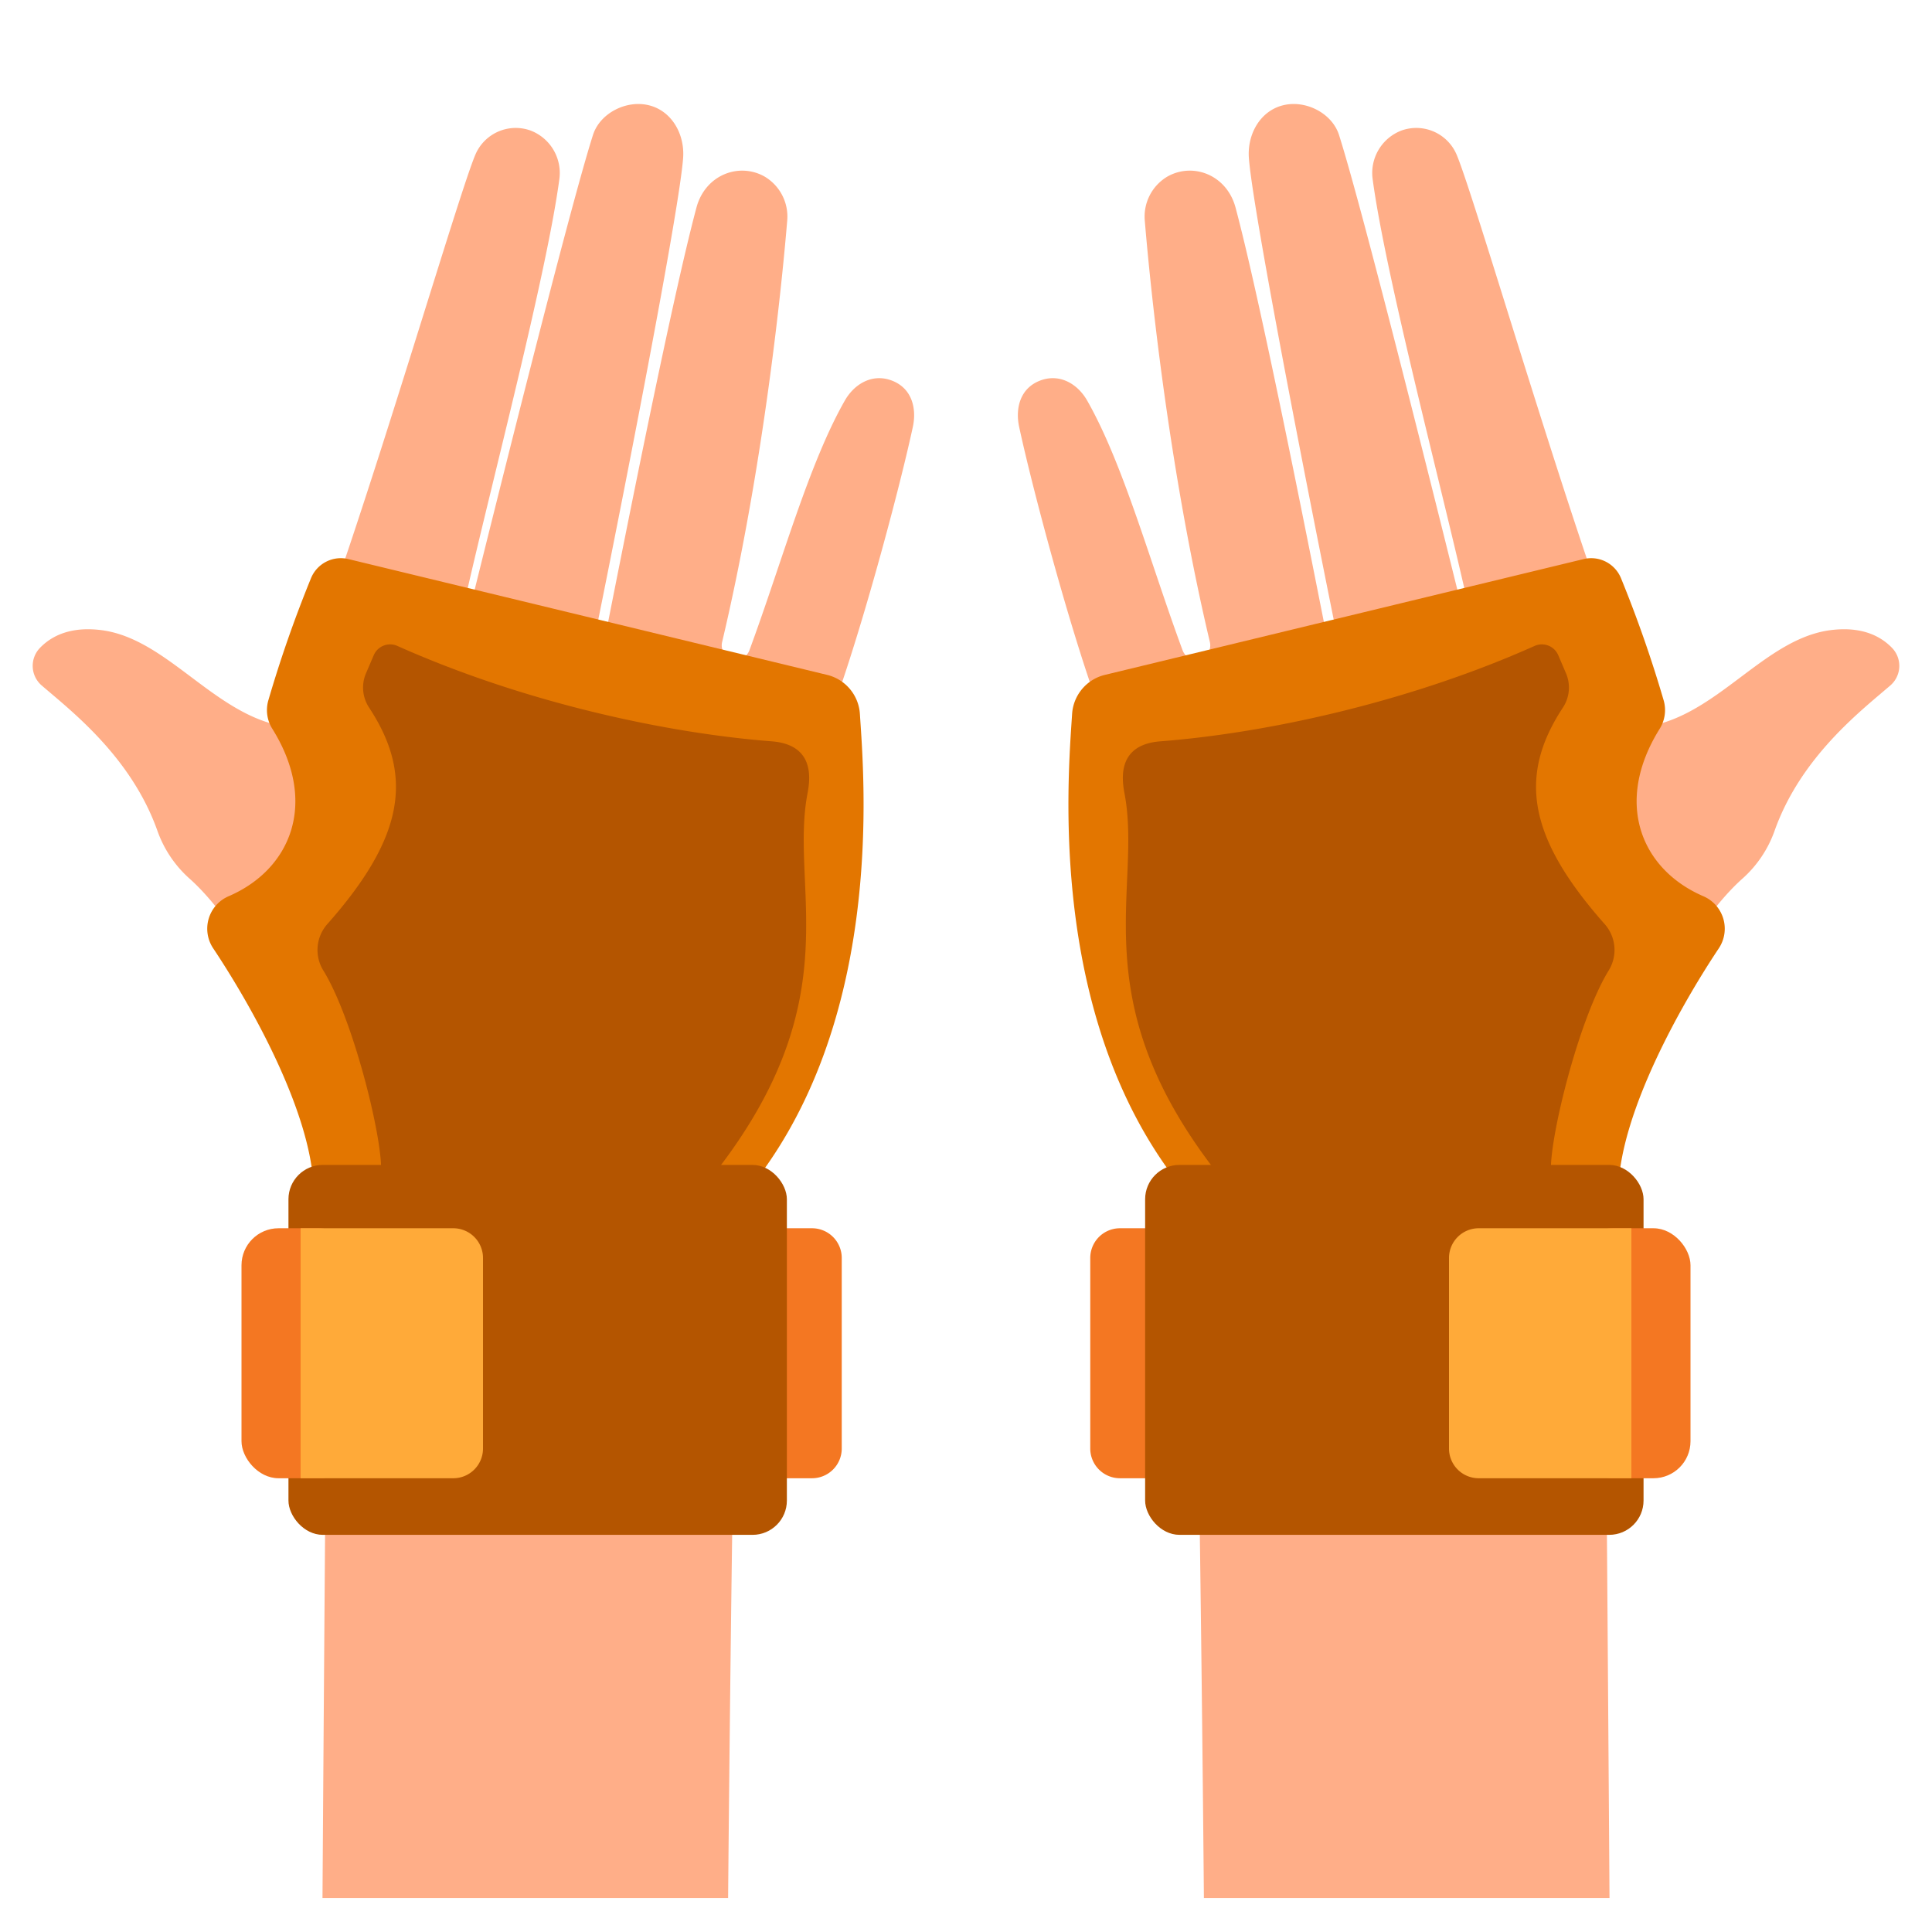
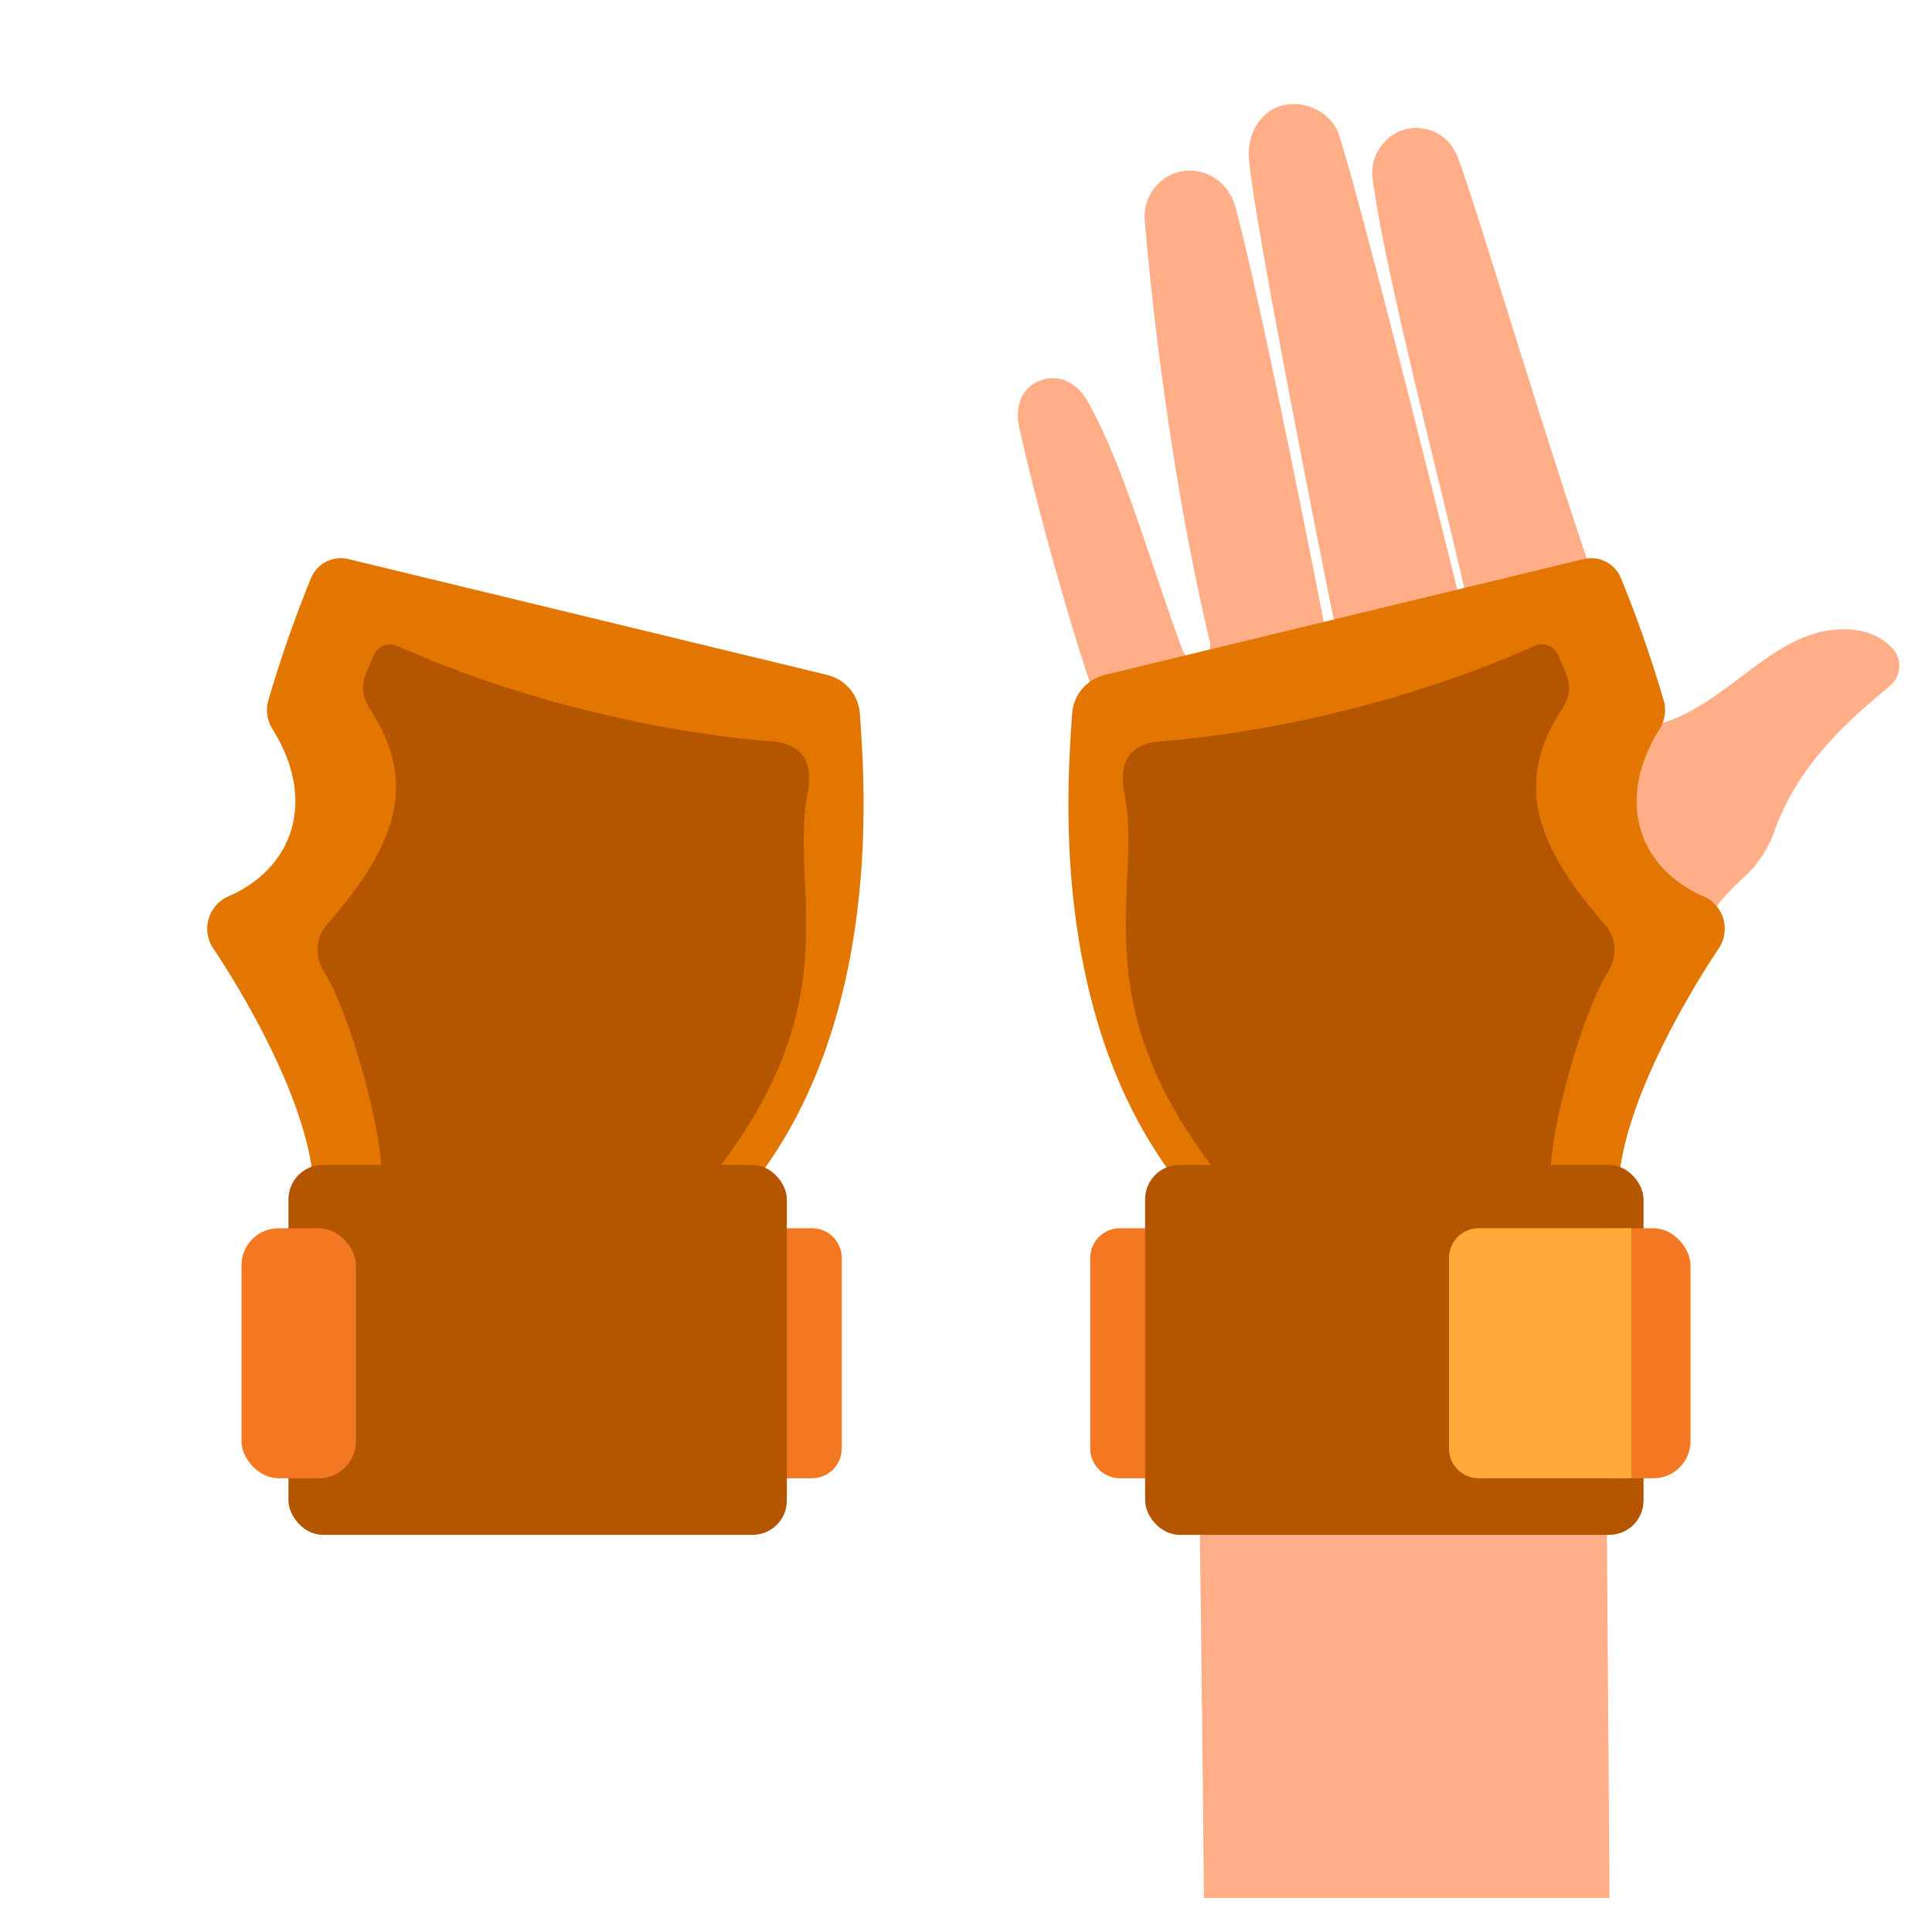
<svg xmlns="http://www.w3.org/2000/svg" version="1.1" width="512" height="512" x="0" y="0" viewBox="0 0 512 512" style="enable-background:new 0 0 512 512" xml:space="preserve" class="">
  <g>
    <path fill="#f47722" d="M296.806 325.5h40.457v66.25h-40.457a7.877 7.877 0 0 1-7.877-7.877v-50.5a7.877 7.877 0 0 1 7.877-7.873z" opacity="1" data-original="#f47722" />
    <path fill="#ffae88" d="M501.371 171.658c-4.09-4.2-9.835-5.514-16.358-4.65-16.721 2.214-28.824 20.9-46.241 25.079C429.646 186.29 392.008 55.11 386.027 41a11.613 11.613 0 0 0-14.579-6.426 12.035 12.035 0 0 0-7.666 13.017c3.368 25.122 18.033 80.73 24.673 110.046a.916.916 0 0 1-.7 1.1.922.922 0 0 1-1.1-.676c-5.213-21-25.32-101.945-31.8-122.29-1.857-5.827-8.944-9.41-14.962-7.838s-9.374 7.708-8.929 13.912c.912 12.719 13.54 78.112 23.091 125.361a1.344 1.344 0 0 1-1.109 1.595 1.344 1.344 0 0 1-1.533-1.066c-5.478-27.744-17.613-88.979-23.98-112.725-2.313-8.629-11.166-12.024-17.956-8.278a12.314 12.314 0 0 0-6.086 11.87c2.207 26.369 7.566 70.738 17.236 111.538a3.779 3.779 0 0 1-2.768 4.55 3.779 3.779 0 0 1-4.458-2.346c-8.585-23.237-15.7-49.4-25.31-66.223-2.464-4.314-7.215-7.266-12.459-5.259-5.352 2.048-6.592 7.424-5.544 12.281 3.938 18.253 14.708 57.919 22.09 76.976 7.276 18.782 12.894 90.137 23.27 118.6 2 8.116 3.6 194.284 3.6 194.284h107.489s-1.147-172.827-1.666-204.232a16.573 16.573 0 0 1 1.038-6.085c5.974-16.012 21.642-47.144 35.753-59.747a30.678 30.678 0 0 0 8.575-12.641c6.949-19.692 22.895-31.892 30.742-38.664a6.855 6.855 0 0 0 .392-9.976z" opacity="1" data-original="#ff8888" class="" />
    <path fill="#e37600" d="M439.83 193.145c-12.25 19.628-4.885 37.309 11.643 44.394a9.363 9.363 0 0 1 4.013 13.8c-10.422 15.639-25.623 43.062-26.562 62.834-39.95 8.118-88.957 7.517-112.309 4.609C277 274 283.011 206.406 284.122 189.167a11.387 11.387 0 0 1 8.76-10.333l126.833-30.681a8.537 8.537 0 0 1 9.886 5.122 331.5 331.5 0 0 1 11.316 32.425 9.339 9.339 0 0 1-1.087 7.445z" opacity="1" data-original="#128eb7" class="" />
    <path fill="#b45500" d="M425.283 244.928c-20.347-22.979-23.043-39.25-11.1-57.4a9.64 9.64 0 0 0 .827-9.094l-2.059-4.8a4.716 4.716 0 0 0-6.254-2.459c-32.78 14.654-70.34 23.047-99.195 25.285-11.27.875-10.285 9.675-9.5 13.786 4.811 25.19-11.188 54 23.667 99.466h89.333c0-9.676 7.575-39.929 15.29-52.475a10.338 10.338 0 0 0-1.009-12.309z" opacity="1" data-original="#004e7a" class="" />
    <rect width="132.085" height="98.034" x="303.471" y="308.717" fill="#b45500" rx="9.091" transform="rotate(180 369.514 357.733)" opacity="1" data-original="#f42525" class="" />
    <rect width="30.337" height="66.25" x="417.663" y="325.5" fill="#f47722" rx="9.812" transform="rotate(180 432.832 358.625)" opacity="1" data-original="#f47722" />
    <path fill="#ffaa39" d="M391.877 325.5h40.457v66.25h-40.457a7.877 7.877 0 0 1-7.877-7.877v-50.5a7.877 7.877 0 0 1 7.877-7.873z" opacity="1" data-original="#ffaa39" class="" />
    <path fill="#f47722" d="M215.194 391.75h-40.456V325.5h40.456a7.877 7.877 0 0 1 7.877 7.877v50.5a7.877 7.877 0 0 1-7.877 7.873z" opacity="1" data-original="#f47722" />
-     <path fill="#ffae88" d="M10.629 171.658c4.09-4.2 9.835-5.514 16.358-4.65 16.721 2.214 28.824 20.9 46.241 25.079C82.354 186.29 119.992 55.11 125.973 41a11.613 11.613 0 0 1 14.579-6.426 12.035 12.035 0 0 1 7.666 13.017c-3.368 25.122-18.033 80.73-24.673 110.046a.916.916 0 0 0 .7 1.1.922.922 0 0 0 1.1-.676c5.213-21 25.32-101.945 31.8-122.29 1.857-5.827 8.944-9.41 14.962-7.838s9.374 7.708 8.929 13.912c-.912 12.719-13.54 78.112-23.091 125.361a1.344 1.344 0 0 0 1.109 1.595 1.344 1.344 0 0 0 1.533-1.066c5.477-27.743 17.615-88.978 23.979-112.724 2.313-8.629 11.166-12.024 17.956-8.278a12.314 12.314 0 0 1 6.086 11.87c-2.207 26.369-7.566 70.738-17.236 111.538a3.779 3.779 0 0 0 2.768 4.55 3.779 3.779 0 0 0 4.458-2.346c8.585-23.237 15.7-49.4 25.31-66.223 2.464-4.314 7.215-7.266 12.459-5.259 5.352 2.048 6.592 7.424 5.544 12.281-3.938 18.253-14.708 57.919-22.09 76.976-7.276 18.782-12.894 90.137-23.27 118.6-2 8.116-3.595 194.284-3.595 194.284H85.463s1.147-172.827 1.666-204.232a16.573 16.573 0 0 0-1.038-6.085c-5.974-16.012-21.642-47.144-35.753-59.747a30.678 30.678 0 0 1-8.575-12.64c-6.949-19.7-22.895-31.9-30.742-38.669a6.855 6.855 0 0 1-.392-9.973z" opacity="1" data-original="#ff8888" class="" />
    <path fill="#e37600" d="M72.17 193.145c12.25 19.628 4.885 37.309-11.643 44.394a9.363 9.363 0 0 0-4.013 13.8c10.422 15.639 25.623 43.062 26.562 62.834 39.95 8.118 88.957 7.517 112.309 4.609C235 274 228.989 206.406 227.878 189.167a11.387 11.387 0 0 0-8.76-10.333L92.285 148.153a8.537 8.537 0 0 0-9.886 5.122A331.5 331.5 0 0 0 71.083 185.7a9.339 9.339 0 0 0 1.087 7.445z" opacity="1" data-original="#128eb7" class="" />
    <path fill="#b45500" d="M86.717 244.928c20.347-22.979 23.043-39.25 11.1-57.4a9.64 9.64 0 0 1-.827-9.094l2.059-4.8a4.716 4.716 0 0 1 6.254-2.459c32.78 14.654 70.34 23.047 99.2 25.285 11.27.875 10.285 9.675 9.5 13.786-4.811 25.19 11.188 54-23.667 99.466h-89.333c0-9.676-7.575-39.929-15.29-52.475a10.338 10.338 0 0 1 1.004-12.309z" opacity="1" data-original="#004e7a" class="" />
    <rect width="132.085" height="98.034" x="76.444" y="308.717" fill="#b45500" rx="9.091" opacity="1" data-original="#f42525" class="" />
    <rect width="30.337" height="66.25" x="64" y="325.5" fill="#f47722" rx="9.812" opacity="1" data-original="#f47722" />
-     <path fill="#ffaa39" d="M120.124 391.75H79.667V325.5h40.457a7.877 7.877 0 0 1 7.877 7.877v50.5a7.877 7.877 0 0 1-7.877 7.873z" opacity="1" data-original="#ffaa39" class="" />
  </g>
</svg>